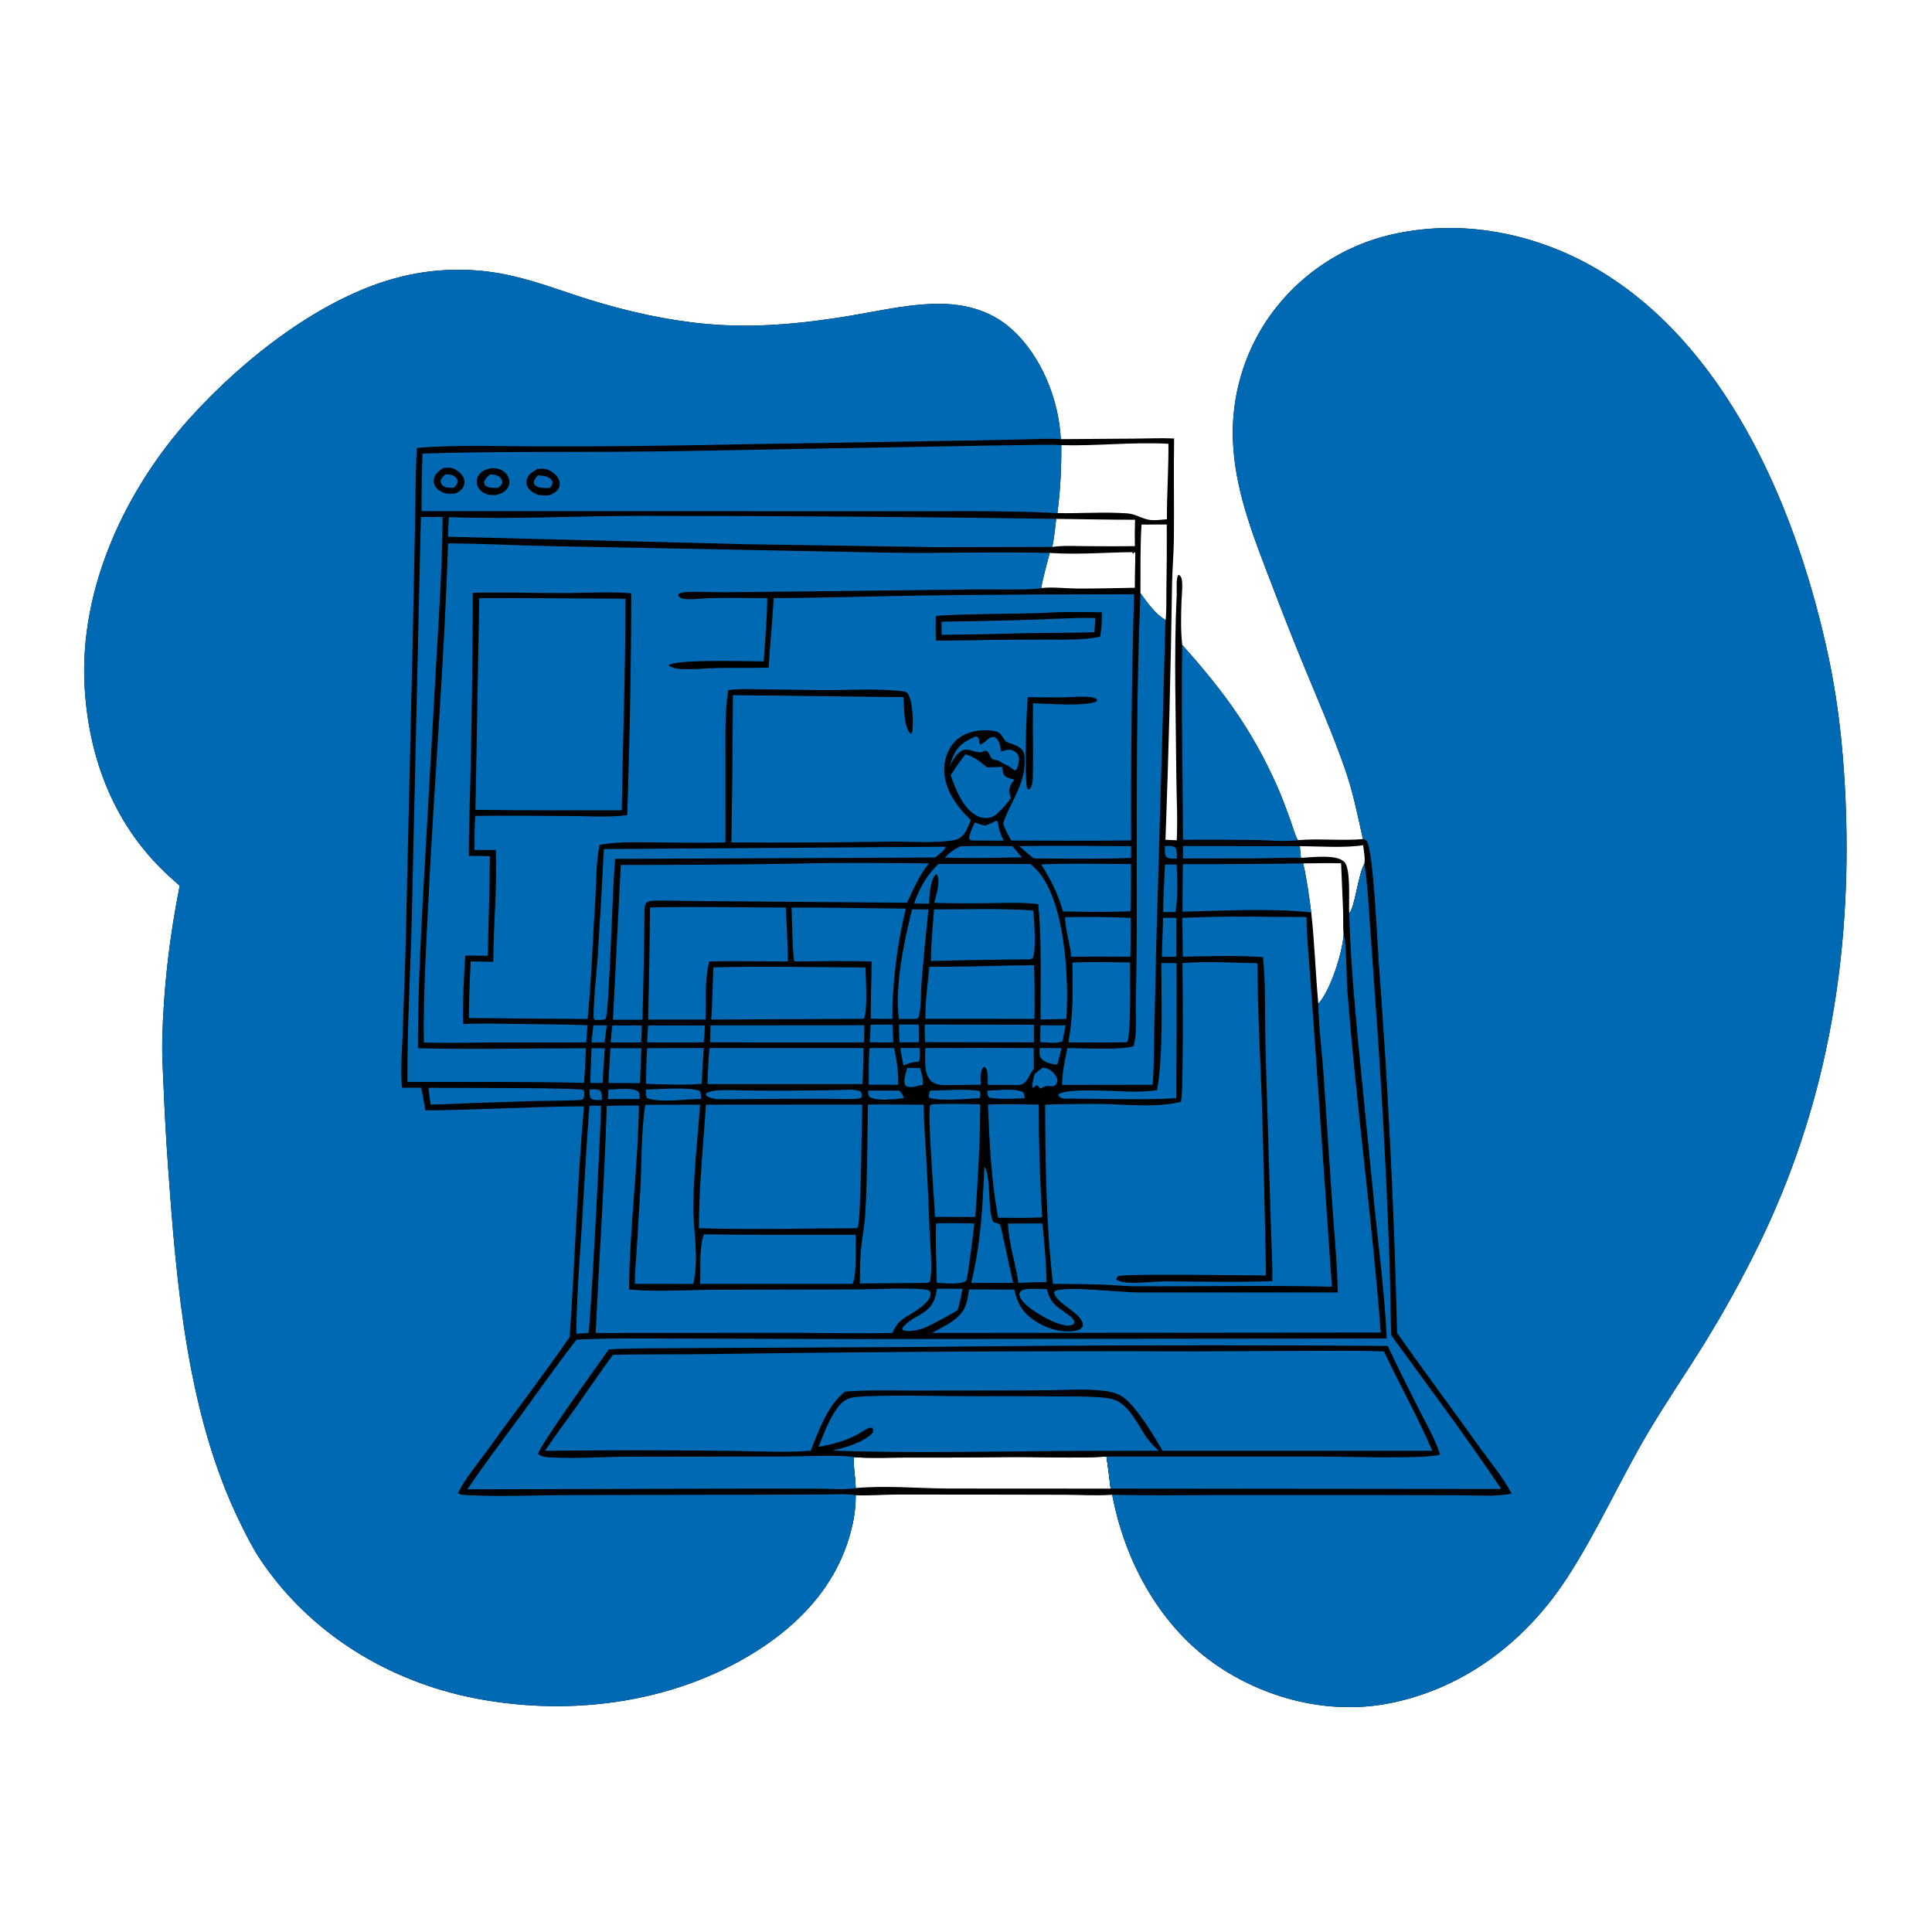
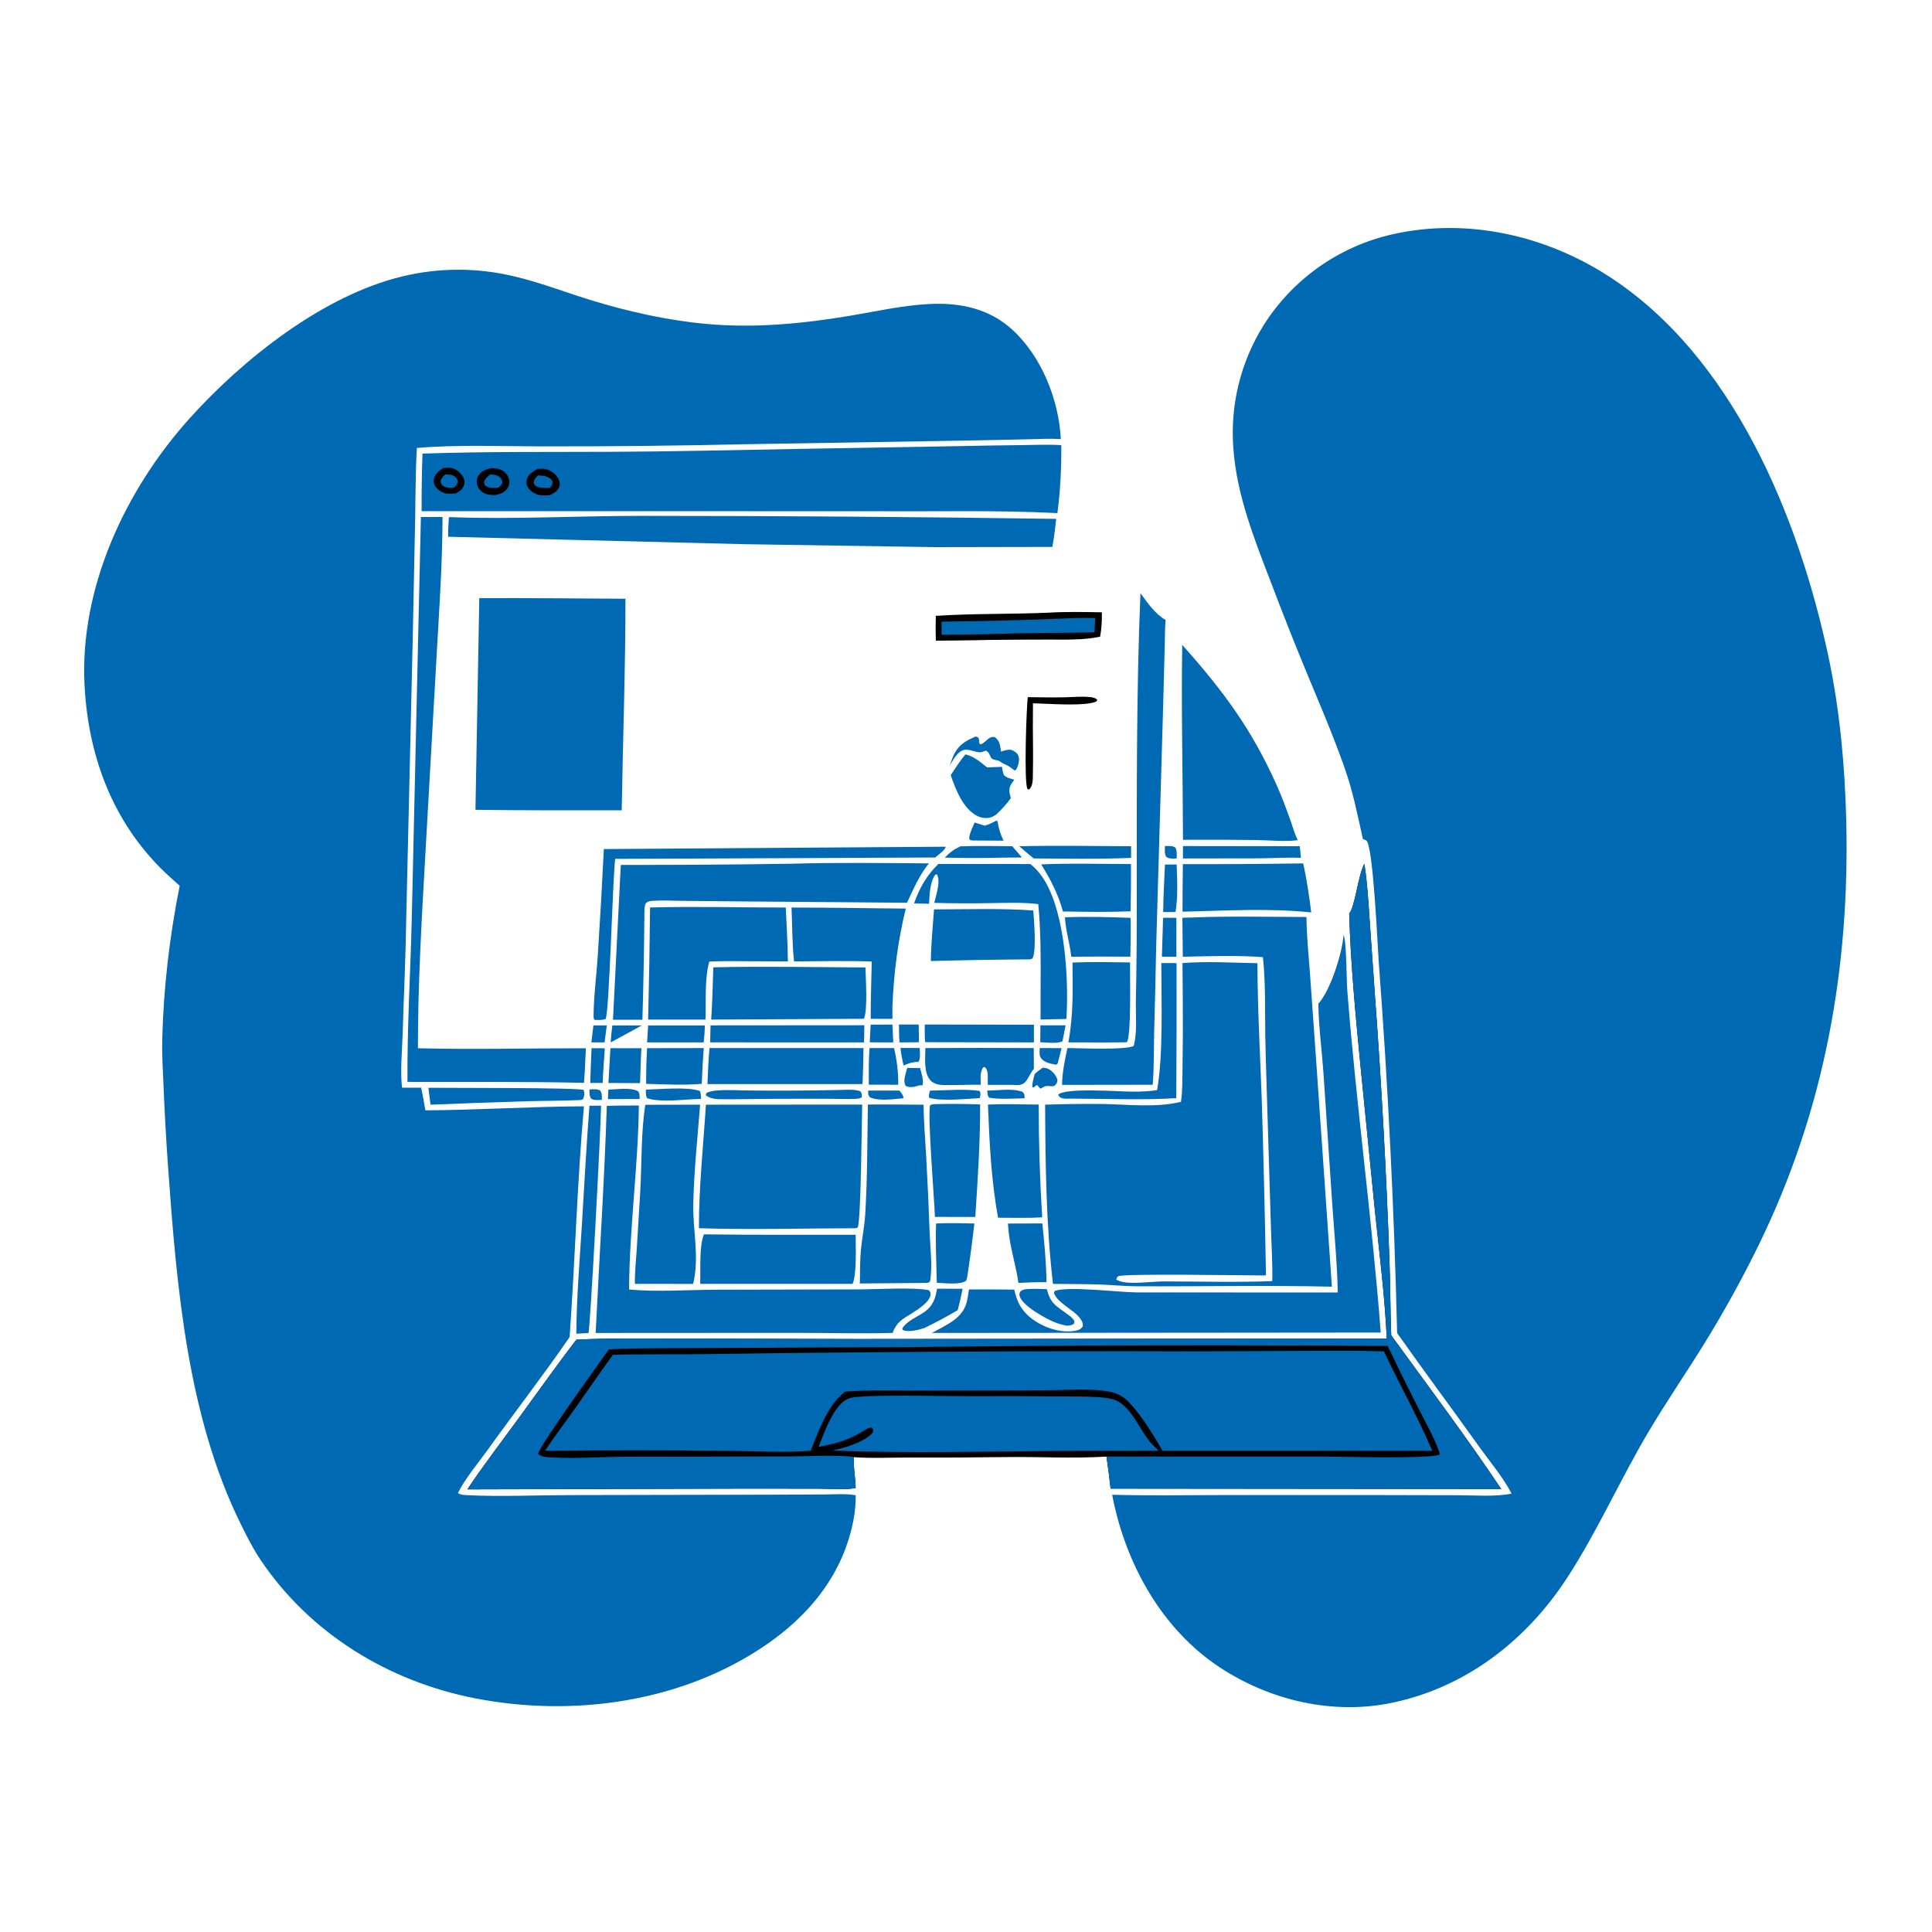
<svg xmlns="http://www.w3.org/2000/svg" width="1024" height="1024">
-   <path d="M722.381 444.746C719.308 431.09 717.278 420.129 712.604 406.817C706.423 389.213 699.011 372.127 691.888 354.895Q682.631 332.442 674.037 309.727C665.175 286.662 655.515 262.734 653.725 237.836Q653.555 235.696 653.471 233.551Q653.387 231.406 653.389 229.26Q653.391 227.113 653.478 224.968Q653.566 222.824 653.739 220.684Q653.912 218.544 654.17 216.413Q654.428 214.283 654.771 212.164Q655.115 210.045 655.542 207.941Q655.97 205.837 656.481 203.753Q656.992 201.668 657.586 199.605Q658.18 197.542 658.856 195.505Q659.532 193.468 660.288 191.459Q661.045 189.45 661.881 187.473Q662.718 185.496 663.632 183.554Q664.547 181.612 665.538 179.708Q666.53 177.804 667.596 175.942Q668.663 174.079 669.803 172.26Q670.52 171.129 671.264 170.016Q672.008 168.903 672.779 167.808Q673.55 166.713 674.348 165.638Q675.146 164.563 675.97 163.507Q676.794 162.452 677.644 161.417Q678.493 160.382 679.368 159.368Q680.243 158.355 681.142 157.363Q682.042 156.371 682.965 155.401Q683.888 154.431 684.835 153.485Q685.782 152.538 686.752 151.615Q687.722 150.692 688.714 149.793Q689.706 148.893 690.72 148.019Q691.734 147.145 692.77 146.295Q693.805 145.446 694.86 144.622Q695.916 143.798 696.992 143.001Q698.067 142.203 699.162 141.432Q700.257 140.661 701.37 139.917Q702.483 139.174 703.615 138.457Q704.746 137.741 705.894 137.053Q707.043 136.364 708.208 135.704Q709.373 135.044 710.554 134.413Q711.735 133.782 712.931 133.18Q714.127 132.578 715.337 132.005Q716.548 131.433 717.772 130.89Q718.996 130.347 720.233 129.835Q721.47 129.322 722.719 128.84Q723.968 128.358 725.229 127.907Q726.49 127.456 727.761 127.036Q729.032 126.616 730.314 126.227Q731.595 125.838 732.885 125.481Q734.176 125.124 735.475 124.798Q736.774 124.473 738.08 124.179C777.344 115.337 818.523 124.573 852.102 146.08C918.457 188.58 953.297 273.928 969.066 347.794C975.117 376.136 977.813 405.594 978.54 434.538C980.513 513.164 967.032 588.359 932.36 659.448Q919.223 686.344 903.511 711.821C893.792 727.54 883.313 742.799 873.87 758.688C858.792 784.061 846.813 811.321 830.754 836.066C809.133 869.382 777.075 894.346 737.701 902.535C706.288 909.068 673.125 901.251 646.538 883.761C615.908 863.611 596.815 829.179 589.76 793.705Q589.615 792.983 589.48 792.259C581.219 792.852 572.773 792.313 564.496 792.25L523.517 792.169L475.337 792.136C468.09 792.173 460.791 792.824 453.561 792.511C453.539 796.844 453.236 800.965 452.437 805.23C447.036 834.078 429.176 856.105 405.291 872.294C361.02 902.299 303.789 910.252 251.895 900.156C205.895 891.206 164.206 865.781 137.922 826.502C133.928 820.534 130.709 814.059 127.535 807.628C99.255 750.318 93.579 681.356 89.067 618.387C88.017 603.748 87.234 589.164 86.629 574.501C86.305 566.639 85.805 558.877 86 550.995C86.683 523.348 89.83 496.595 95.241 469.462L90.459 465.193C60.78 438.513 46.785 402.193 44.799 362.999C42.185 311.41 66.594 259.414 100.534 221.708C128.86 190.239 171.238 156.637 213.13 146.523Q216.759 145.642 220.433 144.977Q224.107 144.311 227.815 143.865Q231.522 143.418 235.249 143.192Q238.976 142.965 242.71 142.96Q246.444 142.954 250.172 143.17Q253.9 143.385 257.609 143.821Q261.317 144.256 264.993 144.91Q268.67 145.564 272.301 146.435C285.916 149.592 298.964 154.672 312.292 158.806C332.375 165.035 353.535 169.795 374.495 171.7C400.078 174.024 425.375 171.566 450.616 167.346C464.503 165.024 478.558 161.812 492.641 161.123C508.878 160.328 524.288 163.537 536.552 174.748C552.076 188.942 561.23 211.95 562.26 232.761L602.135 232.469C608.808 232.437 615.654 232.07 622.311 232.412C621.991 250.212 622.39 268.019 622.179 285.81C622.086 293.622 621.36 301.438 621.219 309.264Q620.226 377.206 617.729 445.11L623.683 445.364C624.274 434.134 623.57 422.644 623.487 411.39C623.251 379.318 622.133 347.017 623.685 315.002C623.814 312.344 623.242 307.061 624.422 304.811L625.255 304.9C625.891 305.709 626.226 306.198 626.395 307.24C626.958 310.731 626.33 315.146 626.215 318.747C625.975 326.335 625.758 334.241 626.599 341.796C648.274 366.065 663.462 386.515 676.792 416.424C679.586 422.694 681.9 429.087 684.219 435.541C685.347 438.679 686.296 442.402 687.873 445.304C699.303 444.33 710.923 445.725 722.381 444.746ZM453.522 788.699C469.482 787.279 485.848 788.807 501.848 788.949L588.645 788.998Q587.711 780.488 586.456 772.019C568.815 773.12 551.014 772.06 533.351 772.274Q506.827 772.638 480.301 772.53C471.178 772.528 461.701 773.014 452.61 772.326C452.222 777.957 453.444 783.149 453.522 788.699ZM560.443 271.96C572.703 272.195 585.128 271.229 597.362 272.094C601.81 272.409 604.579 274.593 608.633 275.422C611.64 276.037 615.419 275.461 618.475 275.206C618.438 261.878 619.417 248.562 619.285 235.213C600.292 234.176 581.432 236.46 562.508 235.946C562.593 248.161 562.028 259.843 560.443 271.96ZM698.744 531.997C705.198 524.884 711.43 505.259 712.119 495.5C711.781 491.453 712.015 487.234 711.881 483.162L710.809 457.567C704.134 457.355 697.399 457.576 690.718 457.625C692.648 466.185 693.867 474.91 694.978 483.608C696.757 499.657 697.257 515.896 698.744 531.997ZM551.864 311.669C557.978 311.033 564.529 311.87 570.702 311.924C580.958 312.013 591.247 311.692 601.502 311.53C601.43 305.402 601.718 299.256 601.736 293.124L601.162 292.656L600.618 293.561L600.021 292.647C585.871 292.815 571.12 294.05 557.033 293.094L556.384 293.044C554.863 299.172 552.946 305.461 551.864 311.669ZM688.945 448.511L689.507 454.665C695.134 454.477 708.348 452.568 712.532 456.85C716.173 460.576 714.713 478.209 715.11 484.154C718.269 480.63 719.683 464.209 723.138 457.797C723.674 454.807 722.827 451.011 722.48 447.979C712.462 449.542 699.267 448.521 688.945 448.511ZM559.809 275.013C559.234 279.984 558.737 284.971 557.748 289.88C563.57 289.046 569.901 289.442 575.787 289.476Q588.65 289.597 601.514 289.473Q601.34 282.467 601.607 275.465C587.685 275.514 573.733 275.139 559.809 275.013ZM617.807 328.621C618.366 323.247 618.124 317.534 618.213 312.124Q618.53 295.058 618.416 277.989L605.018 278.039C604.307 290.127 604.498 302.287 604.46 314.392C608.308 319.609 612.109 325.293 617.807 328.621Z" />
  <path fill="#0069B4" d="M722.381 444.746C719.308 431.09 717.278 420.129 712.604 406.817C706.423 389.213 699.011 372.127 691.888 354.895Q682.631 332.442 674.037 309.727C665.175 286.662 655.515 262.734 653.725 237.836Q653.555 235.696 653.471 233.551Q653.387 231.406 653.389 229.26Q653.391 227.113 653.478 224.968Q653.566 222.824 653.739 220.684Q653.912 218.544 654.17 216.413Q654.428 214.283 654.771 212.164Q655.115 210.045 655.542 207.941Q655.97 205.837 656.481 203.753Q656.992 201.668 657.586 199.605Q658.18 197.542 658.856 195.505Q659.532 193.468 660.288 191.459Q661.045 189.45 661.881 187.473Q662.718 185.496 663.632 183.554Q664.547 181.612 665.538 179.708Q666.53 177.804 667.596 175.942Q668.663 174.079 669.803 172.26Q670.52 171.129 671.264 170.016Q672.008 168.903 672.779 167.808Q673.55 166.713 674.348 165.638Q675.146 164.563 675.97 163.507Q676.794 162.452 677.644 161.417Q678.493 160.382 679.368 159.368Q680.243 158.355 681.142 157.363Q682.042 156.371 682.965 155.401Q683.888 154.431 684.835 153.485Q685.782 152.538 686.752 151.615Q687.722 150.692 688.714 149.793Q689.706 148.893 690.72 148.019Q691.734 147.145 692.77 146.295Q693.805 145.446 694.86 144.622Q695.916 143.798 696.992 143.001Q698.067 142.203 699.162 141.432Q700.257 140.661 701.37 139.917Q702.483 139.174 703.615 138.457Q704.746 137.741 705.894 137.053Q707.043 136.364 708.208 135.704Q709.373 135.044 710.554 134.413Q711.735 133.782 712.931 133.18Q714.127 132.578 715.337 132.005Q716.548 131.433 717.772 130.89Q718.996 130.347 720.233 129.835Q721.47 129.322 722.719 128.84Q723.968 128.358 725.229 127.907Q726.49 127.456 727.761 127.036Q729.032 126.616 730.314 126.227Q731.595 125.838 732.885 125.481Q734.176 125.124 735.475 124.798Q736.774 124.473 738.08 124.179C777.344 115.337 818.523 124.573 852.102 146.08C918.457 188.58 953.297 273.928 969.066 347.794C975.117 376.136 977.813 405.594 978.54 434.538C980.513 513.164 967.032 588.359 932.36 659.448Q919.223 686.344 903.511 711.821C893.792 727.54 883.313 742.799 873.87 758.688C858.792 784.061 846.813 811.321 830.754 836.066C809.133 869.382 777.075 894.346 737.701 902.535C706.288 909.068 673.125 901.251 646.538 883.761C615.908 863.611 596.815 829.179 589.76 793.705Q589.615 792.983 589.48 792.259C608.81 792.768 628.183 792.481 647.518 792.412L725.226 792.408L773.04 792.514C782.07 792.517 792.328 793.408 801.192 791.66C796.472 782.682 789.604 774.663 783.719 766.412C769.432 746.382 754.666 726.657 740.508 706.548Q738.165 608.114 730.764 509.93C730.055 499.144 727.979 453.598 724.771 446.384C724.214 445.131 723.608 445.194 722.381 444.746Z" />
  <path fill="#0069B4" d="M95.241 469.462L90.459 465.193C60.78 438.513 46.785 402.193 44.799 362.999C42.185 311.41 66.594 259.414 100.534 221.708C128.86 190.239 171.238 156.637 213.13 146.523Q216.759 145.642 220.433 144.977Q224.107 144.311 227.815 143.865Q231.522 143.418 235.249 143.192Q238.976 142.965 242.71 142.96Q246.444 142.954 250.172 143.17Q253.9 143.385 257.609 143.821Q261.317 144.256 264.993 144.91Q268.67 145.564 272.301 146.435C285.916 149.592 298.964 154.672 312.292 158.806C332.375 165.035 353.535 169.795 374.495 171.7C400.078 174.024 425.375 171.566 450.616 167.346C464.503 165.024 478.558 161.812 492.641 161.123C508.878 160.328 524.288 163.537 536.552 174.748C552.076 188.942 561.23 211.95 562.26 232.761C556.563 232.339 550.702 232.726 544.991 232.839L512.996 233.486L393.25 235.48Q341.327 236.648 289.391 236.593C266.728 236.634 243.53 235.518 220.965 237.422C220.184 250.027 220.274 262.727 220.032 275.353L218.75 338.625L215.342 485.656C215.059 506.401 214.032 527.219 213.415 547.965C213.134 557.394 212.078 567.123 213.074 576.511L223.223 576.5Q224.473 582.482 225.454 588.513C253.461 588.327 281.473 586.511 309.491 586.368C305.917 627.009 304.803 667.954 301.912 708.661C288.092 728.783 273.054 748.15 258.816 767.991C253.78 775.008 246.406 783.782 242.723 791.321C244.161 792.456 246.351 792.414 248.14 792.498C265.943 793.334 284.188 792.463 302.037 792.434L409.322 792.214L437.181 792.097C442.425 792.08 448.404 791.563 453.561 792.511C453.539 796.844 453.236 800.965 452.437 805.23C447.036 834.078 429.176 856.105 405.291 872.294C361.02 902.299 303.789 910.252 251.895 900.156C205.895 891.206 164.206 865.781 137.922 826.502C133.928 820.534 130.709 814.059 127.535 807.628C99.255 750.318 93.579 681.356 89.067 618.387C88.017 603.748 87.234 589.164 86.629 574.501C86.305 566.639 85.805 558.877 86 550.995C86.683 523.348 89.83 496.595 95.241 469.462Z" />
  <path fill="#0069B4" d="M626.599 341.796C648.274 366.065 663.462 386.515 676.792 416.424C679.586 422.694 681.9 429.087 684.219 435.541C685.347 438.679 686.296 442.402 687.873 445.304C681.026 446.243 672.982 445.33 666.02 445.229Q646.516 444.971 627.01 445.09C626.936 410.673 626.042 376.207 626.599 341.796Z" />
-   <path fill="#0069B4" d="M237.468 288.018C256.365 288.085 275.286 289.173 294.186 289.512L467.282 292.861C496.977 293.475 526.704 292.321 556.384 293.044C554.863 299.172 552.946 305.461 551.864 311.669C548.849 312.872 523.332 312.345 517.832 312.39L424.217 313.497L383.06 313.891C377.304 313.927 371.546 313.492 365.792 313.696C363.685 313.77 361.605 313.857 359.684 314.797L359.458 315.66C359.598 315.827 359.726 316.004 359.876 316.16C360.895 317.22 362 317.406 363.408 317.512C367.948 317.852 372.777 317.07 377.347 316.983C387.095 316.796 396.88 316.991 406.632 317.022C406.523 328.191 405.555 339.419 404.776 350.56C394.983 350.559 361.548 349.343 354.615 352.308L354.553 352.888C356.257 353.92 358.715 354.48 360.694 354.615C366.834 355.031 373.435 354.22 379.614 354.075C388.878 353.858 398.137 354.147 407.406 353.852C408.095 341.562 409.437 329.316 410.062 317.001C435.841 316.927 461.635 316.028 487.412 315.65Q544.237 314.896 601.066 315.012Q599.255 380.197 599.51 445.406C578.348 445.796 557.117 445.489 535.949 445.49C534.264 442.589 532.862 439.782 531.65 436.653C534.938 426.066 542.324 417.27 543.035 405.8C543.462 398.904 542.955 396.591 536.372 394.281C535.547 393.991 534.18 393.689 533.483 393.169C531.94 392.018 531.303 390.096 529.974 388.756C528.436 387.205 524.902 387.125 522.844 387.062C516.822 386.878 510.593 388.555 506.258 392.914C502.173 397.022 500.278 402.9 500.462 408.624C500.795 418.92 507.37 427.84 514.536 434.659C513.4 437.348 512.272 440.757 510.21 442.872C508.898 444.218 507.38 445.013 505.523 445.313C494.517 447.09 482.766 445.91 471.617 446.07Q429.644 446.758 387.667 446.497Q388.306 407.467 388.496 368.432L478.85 369.51C479.071 373.301 479.161 377.18 479.618 380.946C479.903 383.301 480.852 387.57 482.789 389.099C483.435 388.409 483.507 387.845 483.61 386.93C484.134 382.26 483.792 371.093 480.956 367.365C480.249 366.851 479.748 366.572 478.861 366.463C464.427 364.688 449.193 365.917 434.667 365.769L405.835 365.387C399.19 365.308 392.567 364.934 385.955 365.764C384.176 377.497 384.495 389.904 384.5 401.742L384.507 446.497C372.308 446.844 360.208 446.595 348.011 446.486C337.906 446.395 327.812 446.084 317.809 447.742C315.913 456.421 316.189 465.887 315.622 474.75C314.232 496.487 313.524 518.439 311.448 540.105L248.513 539.574C248.541 529.546 248.993 519.577 249.488 509.564C253.481 509.603 257.475 509.725 261.467 509.809C261.475 490.018 263.624 470.273 262.793 450.469L251.489 450.492C251.498 444.464 251.498 438.46 251.88 432.44C269.235 432.198 286.647 432.433 304.005 432.53C313.528 432.583 322.956 433.306 332.424 432.024Q334.486 373.246 334.56 314.431C322.225 313.48 309.846 314.36 297.501 314.349C281.845 314.335 266.27 313.794 250.6 314.192Q250.438 359.976 249.482 405.75C249.173 421.721 248.478 437.623 248.462 453.606L259.635 453.774C259.591 471.386 258.866 488.959 258.526 506.565L246.588 506.487C245.847 518.645 245.145 530.59 245.464 542.785C255.724 542.261 266.089 542.628 276.358 542.76C288.035 542.909 299.744 542.904 311.413 543.382C311.125 546.411 310.956 549.461 310.735 552.496L259.375 552.564C247.793 552.626 236.244 552.92 224.662 552.571C224.28 527.281 225.867 502.038 227.092 476.788C230.146 413.827 235.55 351.045 237.468 288.018Z" />
  <path d="M555.812 324.721C565.173 324.159 574.644 324.376 584.015 324.533C584.073 328.946 583.881 333.121 583.081 337.466C574.011 339.41 563.772 338.948 554.496 338.989Q539.185 339.001 523.875 339.178C514.605 339.438 505.319 339.46 496.045 339.578C495.854 335.175 495.876 330.824 496.006 326.42C515.892 325.091 535.896 325.611 555.812 324.721Z" />
  <path fill="#0069B4" d="M566.251 327.72C570.974 327.444 575.751 327.543 580.483 327.506C580.404 330.026 580.216 332.546 580.066 335.063C568.707 335.504 557.362 335.366 546.001 335.554C535.395 335.73 524.809 336.199 514.199 336.255L499.066 336.493L499.025 329.493Q532.652 329.14 566.251 327.72Z" />
  <path d="M544.737 369.508C551.052 369.581 557.386 369.719 563.7 369.597C568.165 369.51 572.814 369.032 577.263 369.428C578.793 369.563 580.519 369.743 581.579 370.959L581.113 371.782C575.511 374.537 554.967 372.933 547.495 372.744L547.433 385.569C547.493 393.537 547.645 401.534 547.448 409.499C547.377 412.369 547.715 416.321 545.513 418.405L544.622 418.247C542.63 415.408 544.035 375.106 544.737 369.508Z" />
  <path d="M723.138 457.797C724.729 467.704 725.233 477.838 725.945 487.84L728.791 528.275Q733.916 597.729 736.412 667.327C736.924 680.789 736.879 694.263 737.365 707.715C756.946 734.708 777.111 761.492 795.676 789.198L588.645 788.998Q587.711 780.488 586.456 772.019C568.815 773.12 551.014 772.06 533.351 772.274Q506.827 772.638 480.301 772.53C471.178 772.528 461.701 773.014 452.61 772.326C452.222 777.957 453.444 783.149 453.522 788.699C447.404 789.789 440.095 789.034 433.817 789.024L394.237 788.995L247.707 789.385C256.341 776.501 265.801 764.154 274.951 751.638C285.118 737.732 294.987 723.67 305.532 710.039C324.082 709.124 342.734 709.479 361.303 709.475L455.052 709.72L735.02 709.451C733.953 686.871 731.133 664.571 728.77 642.109L721.136 565.458C718.511 538.395 715.889 511.348 715.11 484.154C718.269 480.63 719.683 464.209 723.138 457.797Z" />
  <path fill="#0069B4" d="M723.138 457.797C724.729 467.704 725.233 477.838 725.945 487.84L728.791 528.275Q733.916 597.729 736.412 667.327C736.924 680.789 736.879 694.263 737.365 707.715C756.946 734.708 777.111 761.492 795.676 789.198L588.645 788.998Q587.711 780.488 586.456 772.019L701.683 772.016C711.603 772.019 756.231 773.347 762.89 771.058L763.171 770.544C760.253 761.87 755.363 753.494 751.233 745.343Q743.161 729.461 735.494 713.38Q612.998 712.494 490.507 713.897L371.017 714.482C354.965 714.689 338.695 714.338 322.675 715.186C317.559 722.551 285.525 766.71 285.224 770.598C286.763 772.316 290.24 772.352 292.44 772.472C305.582 773.188 319.07 772.137 332.247 772.091L417.643 771.973C424.857 771.959 446.938 770.908 452.61 772.326C452.222 777.957 453.444 783.149 453.522 788.699C447.404 789.789 440.095 789.034 433.817 789.024L394.237 788.995L247.707 789.385C256.341 776.501 265.801 764.154 274.951 751.638C285.118 737.732 294.987 723.67 305.532 710.039C324.082 709.124 342.734 709.479 361.303 709.475L455.052 709.72L735.02 709.451C733.953 686.871 731.133 664.571 728.77 642.109L721.136 565.458C718.511 538.395 715.889 511.348 715.11 484.154C718.269 480.63 719.683 464.209 723.138 457.797Z" />
  <path fill="#0069B4" d="M632.983 716.25L693.286 716.002C706.68 715.987 720.122 715.77 733.506 716.265C741.804 733.846 751.5 751.102 759.121 768.935L616.126 768.937C611.915 761.309 603.056 747.019 596.497 741.473C592.605 738.182 588.437 737.517 583.532 736.989C575.338 736.108 566.887 736.685 558.66 736.821Q543.958 736.987 529.254 736.98L484.246 737.035C472.105 736.987 460.012 736.659 447.893 737.586C441.338 742.786 437.838 749.728 434.422 757.181C432.732 761.038 431.241 765.003 429.672 768.912C415.392 770.083 399.913 769.018 385.474 768.979Q337.174 768.373 288.873 768.971C293.957 761.196 299.627 753.827 304.997 746.25C311.643 736.874 318.054 727.354 324.858 718.088C341.794 717.626 358.739 717.971 375.674 717.697Q504.322 715.85 632.983 716.25Z" />
  <path fill="#0069B4" d="M457.072 740.212C457.629 740.159 458.179 740.109 458.739 740.087C478.1 739.314 497.759 740.083 517.148 740.029Q539.008 739.954 560.868 740.142C568.073 740.216 575.422 740.049 582.608 740.548C585.725 740.764 589.745 741.214 592.482 742.737C599.874 746.852 603.612 756.454 608.507 762.992C610.151 765.188 612.15 767.047 614.148 768.915L561.09 769.043C521.162 769.348 481.011 770.328 441.105 768.836C447.397 767.556 458.44 764.341 462.631 759.22C462.896 757.891 462.947 757.96 462.232 756.818L461.674 756.69C460.464 756.411 456.138 759.347 454.86 760.053C447.97 763.86 441.516 765.434 433.859 766.872C436.666 759.878 439.977 750.488 444.984 744.789C448.603 740.669 451.964 740.461 457.072 740.212Z" />
  <path fill="#0069B4" d="M632.478 486.269C652.406 485.477 672.504 486.009 692.452 486.028C692.572 496.337 693.61 506.728 694.386 517.008L697.26 557.39L705.932 681.967C671.35 681.166 636.769 681.915 602.193 681.761C596.222 681.734 590.263 681.106 584.298 680.873C575.581 680.534 566.819 680.589 558.094 680.489C554.46 649.223 554.083 616.952 553.936 585.5Q569.308 584.978 584.688 585.143C598.043 585.377 612.894 587.211 625.939 583.985C626.804 578.213 626.641 572.056 626.759 566.222Q627.055 548.15 626.896 530.077L626.74 510.456C639.841 509.423 653.329 510.278 666.46 510.519C666.543 534.733 667.897 558.971 668.768 583.164Q670.177 629.582 671.005 676.014C660.876 675.998 596.515 674.975 592.939 676.357C591.946 676.741 592.013 677.256 591.603 678.177C593.65 679.46 596.599 679.806 598.991 679.889C605.16 680.103 611.554 679.162 617.783 679.174C636.643 679.211 655.481 679.736 674.337 679.016C674.534 669.605 673.898 660.212 673.626 650.807L671.77 589.958C671.414 576.003 670.817 562.014 670.618 548.063C670.422 534.403 670.807 520.921 669.387 507.306C655.243 506.238 641.08 506.844 626.914 507.077L626.688 486.432L632.478 486.269Z" />
  <path fill="#0069B4" d="M223.931 240.419C257.972 239.255 292.062 239.642 326.117 239.461C357.882 239.292 389.67 238.54 421.43 237.961L508.698 236.444Q525.487 236.077 542.279 235.906C549.001 235.826 555.802 235.505 562.508 235.946C562.593 248.161 562.028 259.843 560.443 271.96C528.604 270.326 496.48 271.196 464.599 270.958L223.459 270.929Q223.395 255.669 223.931 240.419Z" />
  <path d="M260.337 248.11C262.169 248.218 264.065 248.254 265.738 249.094C267.617 250.038 269.277 251.892 269.796 253.954Q269.871 254.253 269.916 254.558Q269.96 254.863 269.973 255.171Q269.986 255.479 269.968 255.787Q269.95 256.095 269.901 256.399Q269.851 256.704 269.771 257.001Q269.691 257.299 269.581 257.587Q269.471 257.875 269.333 258.151Q269.194 258.426 269.028 258.686C267.51 261.096 265.069 261.845 262.437 262.424C260.205 262.354 258.155 262.368 256.207 261.153C254.558 260.125 253.198 258.492 252.787 256.56Q252.725 256.258 252.693 255.951Q252.661 255.645 252.66 255.336Q252.66 255.028 252.69 254.721Q252.72 254.414 252.781 254.112Q252.842 253.809 252.932 253.515Q253.023 253.22 253.143 252.936Q253.263 252.652 253.411 252.381Q253.559 252.11 253.733 251.856C255.332 249.497 257.683 248.714 260.337 248.11Z" />
  <path fill="#0069B4" d="M259.823 251.444C261.651 251.486 263.357 251.69 264.837 252.873C265.903 253.727 266.063 254.41 266.281 255.702C265.887 257.165 265.053 257.689 263.917 258.57C262.022 258.566 259.591 258.79 257.914 257.811C256.721 257.114 256.743 256.702 256.544 255.46C257.152 253.621 258.406 252.698 259.823 251.444Z" />
  <path d="M284.881 248.529C286.376 248.451 287.968 248.311 289.435 248.68C291.955 249.315 294.462 251.183 295.798 253.408C296.579 254.711 296.995 256.445 296.453 257.921C295.524 260.457 293.536 261.471 291.201 262.518C289.575 262.561 287.836 262.653 286.228 262.429C284.013 262.12 281.438 260.572 280.098 258.787C279.112 257.474 278.797 256.047 279.119 254.426C279.71 251.448 282.488 249.909 284.881 248.529Z" />
  <path fill="#0069B4" d="M285.128 251.97C286.779 252.03 288.36 252.12 289.926 252.698C291.505 253.28 292.175 253.969 292.905 255.452C292.76 257.008 292.374 257.467 291.416 258.619C289.438 258.637 287.114 258.806 285.217 258.132C283.844 257.644 283.477 257.245 282.847 255.967C283.027 254.137 283.965 253.277 285.128 251.97Z" />
  <path d="M234.946 248.036C236.422 247.928 238.187 247.782 239.627 248.131C241.925 248.689 244.397 250.789 245.508 252.846C246.304 254.317 246.372 255.841 245.837 257.412C245.16 259.401 243.3 260.614 241.542 261.528C240.066 261.666 238.442 261.801 236.966 261.64C234.776 261.403 232.407 259.993 231.054 258.274C230.055 257.005 229.676 255.466 229.988 253.866C230.526 251.103 232.745 249.489 234.946 248.036Z" />
  <path fill="#0069B4" d="M236.076 251.435C237.787 251.495 239.793 251.487 241.169 252.69C242.299 253.678 242.379 254.031 242.616 255.432C242.126 256.973 241.604 257.481 240.455 258.54C240.362 258.537 240.269 258.534 240.176 258.533C238.498 258.516 236.311 258.645 234.9 257.541C233.689 256.594 233.701 256.299 233.507 254.862C234.022 253.249 234.869 252.531 236.076 251.435Z" />
  <path fill="#0069B4" d="M254.036 317.048C279.85 316.876 305.692 317.253 331.509 317.345C331.516 354.708 330.13 392.131 329.521 429.489C303.686 429.471 277.834 429.579 252.002 429.214L254.036 317.048Z" />
  <path fill="#0069B4" d="M712.119 495.5C713.759 499.306 713.638 519.049 714.071 524.635C718.773 585.287 727.19 645.641 731.814 706.28L493.936 706.493C501.042 702.475 510.134 699 512.336 690.295C512.904 688.051 513.226 685.708 513.599 683.424C521.597 683.449 529.602 683.403 537.599 683.515C539.09 690.846 542.232 695.918 548.556 700.123C554.639 704.168 563.286 706.826 570.556 705.206C572.187 704.843 572.937 704.333 573.915 702.999C574.136 701.031 573.214 699.648 572.001 698.176C568.49 693.915 560.154 690.271 558.623 685.228L559.092 684.198C566.416 681.588 592.709 684.937 602.528 685.009L709.047 685.049C708.737 669.39 707.191 653.665 706.116 638.036L701.441 568.435C700.582 556.425 698.922 544.013 698.744 531.997C705.198 524.884 711.43 505.259 712.119 495.5Z" />
  <path fill="#0069B4" d="M374.159 585.5L456.981 585.441C456.737 594.043 456.367 646.278 454.621 650.595L453.561 650.987C425.866 651.037 398.122 651.857 370.439 650.976C370.412 629.238 372.763 607.21 374.159 585.5Z" />
  <path fill="#0069B4" d="M321.617 586.145C327.267 585.924 332.963 585.996 338.619 585.935C338.209 618.455 333.616 650.947 333.41 683.473C348.432 684.811 363.69 683.683 378.75 683.581L455.512 683.41C464.898 683.372 484.107 682.189 492.259 683.815C492.997 684.684 493.373 685.003 493.217 686.243C492.719 690.203 486.361 694.104 483.267 696.121C478.433 698.994 475.057 700.91 473.131 706.474C455.971 706.928 438.744 706.439 421.574 706.44L315.715 706.499C317.636 666.406 320.338 626.257 321.617 586.145Z" />
  <path fill="#0069B4" d="M237.93 274.069C271.914 275.394 306.048 273.386 340.061 273.426Q449.94 273.432 559.809 275.013C559.234 279.984 558.737 284.971 557.748 289.88L495.882 289.996L394.75 288.44L237.504 284.488C237.501 280.998 237.687 277.551 237.93 274.069Z" />
  <path fill="#0069B4" d="M420.404 457.773C444.351 457.111 468.402 457.446 492.356 457.607C487.275 463.774 484.083 471.309 480.734 478.491L391.605 477.754L361.922 477.473C356.725 477.429 351.364 477.115 346.185 477.443C344.441 477.553 343.726 477.578 342.358 478.635C341.481 480.327 341.594 482.004 341.555 483.875Q341.325 512.188 340.491 540.489L324.898 540.483L329.038 458.415Q374.724 458.511 420.404 457.773Z" />
  <path fill="#0069B4" d="M223.08 274.009L234.562 274.025C234.468 299.811 232.638 325.667 231.189 351.407L225.332 454.838C223.43 488.425 221.489 521.94 221.503 555.596C251.101 556.347 280.906 555.568 310.524 555.597L309.92 568.318L309.535 573.923C278.368 573.23 247.139 573.5 215.963 573.426C215.745 544.204 217.607 514.821 218.278 485.594L223.08 274.009Z" />
  <path fill="#0069B4" d="M604.46 314.392C608.308 319.609 612.109 325.293 617.807 328.621C617.358 333.334 617.467 338.221 617.318 342.961L616.373 378.43L612.787 502Q612.375 524.504 611.726 547.002C611.529 556.306 611.689 565.653 610.97 574.934L562.918 575.009C563.001 568.279 564.358 562.035 565.774 555.492C572.47 555.505 596.092 556.682 600.89 554.394C602.831 547.112 601.906 538.103 602.039 530.587Q602.601 503.034 602.499 475.476C602.548 421.8 602.223 368.033 604.46 314.392Z" />
  <path fill="#0069B4" d="M459.993 585.426C469.832 585.34 479.679 585.472 489.518 585.514C489.591 594.716 490.414 603.995 490.913 613.187Q492.046 633.408 492.733 653.649C493.053 661.74 494.357 671.224 492.934 679.164C491.88 680.228 491.064 679.926 489.625 679.989L455.738 680.268C455.85 674.309 455.759 668.221 456.322 662.288C456.913 656.072 458.206 649.952 458.586 643.707C459.765 624.311 459.683 604.85 459.993 585.426Z" />
  <path fill="#0069B4" d="M344.544 480.978C368.463 480.386 392.551 480.996 416.487 481.024C416.931 490.56 417.489 500.027 417.6 509.58L385.402 509.421C382.254 509.448 379.101 509.561 375.953 509.637C373.387 518.271 374.261 531.245 373.934 540.411L343.529 540.402Q344.264 510.694 344.544 480.978Z" />
  <path fill="#0069B4" d="M342.028 585.559L371.073 585.508C369.727 602.81 367.849 620.359 367.454 637.701C367.126 652.095 370.814 666.134 367.397 680.5L336.503 680.488C336.408 674.425 337.097 668.239 337.489 662.181L339.37 631.068C340.214 616.077 339.698 600.378 342.028 585.559Z" />
  <path fill="#0069B4" d="M378.078 512.693C404.918 512.091 431.851 512.649 458.699 512.765C458.838 518.485 460.015 535.48 457.868 539.987L376.964 540.393C377.55 531.177 377.767 521.921 378.078 512.693Z" />
  <path fill="#0069B4" d="M373.092 654.232C399.886 654.614 426.717 654.403 453.516 654.458C453.526 660.313 454.153 675.667 451.873 680.492L371.101 680.488C371.428 672.903 370.449 660.944 373.092 654.232Z" />
  <path fill="#0069B4" d="M497.326 457.928L546.099 457.948C547.579 459.125 548.887 460.39 550.133 461.813C564.587 478.323 566.599 518.955 565.201 540.068L551.508 540.357L551.543 523.548C551.646 508.705 551.716 493.985 550.305 479.196C541.942 478.163 533.436 478.58 525.025 478.674Q510.104 478.948 495.185 478.544C495.794 476.195 496.435 473.838 496.925 471.461C497.397 469.168 497.855 465.434 496.55 463.396L495.705 463.615C492.792 467.761 492.702 474.09 492.41 479.002L484.48 478.837C487.395 470.521 491.083 464.115 497.326 457.928Z" />
  <path fill="#0069B4" d="M419.528 481.016C439.707 480.993 459.909 481.431 480.091 481.568C475.869 498.808 473.734 515.652 472.994 533.375L473.007 540.013L461.503 539.999C461.438 529.879 461.875 519.748 462.032 509.627C448.334 509.15 434.574 509.484 420.868 509.583C419.86 500.195 419.932 490.463 419.528 481.016Z" />
  <path fill="#0069B4" d="M626.943 458.01Q658.832 458.094 690.718 457.625C692.648 466.185 693.867 474.91 694.978 483.608C672.51 481.236 649.336 482.712 626.767 483.214C626.715 474.817 626.879 466.407 626.943 458.01Z" />
-   <path fill="#0069B4" d="M534.411 511.734L548.088 511.591Q548.506 525.798 548.277 540.009L506.125 539.996L490.469 540C490.36 530.866 491.705 521.516 492.594 512.425Q513.508 512.418 534.411 511.734Z" />
  <path fill="#0069B4" d="M376.053 555.498L457.659 555.51Q457.554 565.053 457.172 574.588L374.954 574.577C375.237 568.212 375.46 561.843 376.053 555.498Z" />
  <path fill="#0069B4" d="M523.634 585.429C532.563 585.049 541.598 585.392 550.537 585.456Q550.516 615.369 552.387 645.223C544.63 645.662 536.766 645.425 528.995 645.425C525.384 625.57 524.41 605.542 523.634 585.429Z" />
  <path fill="#0069B4" d="M501.024 448.779L501.227 448.974C500.477 450.969 497.309 453.05 495.66 454.493L326.061 455.215C324.653 467.231 322.964 536.424 320.983 540.093C319.161 540.765 317.057 540.581 315.134 540.595C314.689 540.048 314.599 539.296 314.603 538.596C314.671 528.159 316.108 517.394 316.81 506.953Q318.655 478.499 320.055 450.02L501.024 448.779Z" />
  <path fill="#0069B4" d="M494.792 585.246Q507.148 584.887 519.499 585.373C519.527 605.286 518.24 625.152 516.919 645.01L495.533 644.99C495.315 636.784 491.334 588.82 493.079 585.649L494.792 585.246Z" />
  <path fill="#0069B4" d="M495.055 481.993C512.513 481.988 530.251 481.332 547.657 482.578C548.095 487.701 549.259 503.405 547.486 507.431C547.097 508.312 546.922 508.159 546.085 508.481Q519.728 508.639 493.38 509.374C493.461 500.267 494.419 491.08 495.055 481.993Z" />
  <path fill="#0069B4" d="M568.439 510.166C578.563 509.73 588.821 509.994 598.954 510.116C598.828 517.302 599.695 549.08 597.256 552.408C586.931 552.619 576.581 552.476 566.253 552.475C568.905 538.329 568.617 524.456 568.439 510.166Z" />
  <path fill="#0069B4" d="M490.468 555.501Q519.193 555.35 547.917 555.509L547.969 566.507C545.995 568.606 545.018 572.135 543.015 573.852C541.047 575.54 538.774 575.103 536.375 575L523.538 575Q523.582 572.765 523.557 570.53C523.525 568.628 523.382 566.929 521.954 565.536L521.042 565.74C519.317 568.681 519.731 571.649 519.845 574.933C513.429 574.867 507.007 575.192 500.591 575.115C497.953 575.084 494.986 574.647 493.119 572.594C489.476 568.59 490.428 560.597 490.468 555.501Z" />
  <path fill="#0069B4" d="M551.857 458.141C567.624 457.448 583.645 457.954 599.445 457.961Q599.522 470.484 599.217 483.004C587.253 483.499 575.341 483.295 563.375 483.094C560.865 473.839 556.855 466.232 551.857 458.141Z" />
  <path fill="#0069B4" d="M312.426 586.097L318.574 586.032C318.508 597.37 312.828 704.769 311.889 706.529L305.45 706.907C305.607 687.908 307.178 668.988 308.363 650.037C309.696 628.732 310.762 607.377 312.426 586.097Z" />
  <path fill="#0069B4" d="M615.53 510.442L623.593 510.461Q623.703 546.257 623.442 582.053C604.952 583.178 585.949 582.309 567.396 582.294C566.04 582.331 564.248 582.487 562.942 582.066C561.841 581.712 561.334 581.287 560.873 580.228C564.543 576.347 593.299 578.584 600 578.598C604.468 578.607 608.85 578.438 613.278 577.809C616.643 558.836 615.51 530.315 615.53 510.442Z" />
  <path fill="#0069B4" d="M376.588 543.473L458.117 543.412L457.97 552.495L376.414 552.479L376.588 543.473Z" />
  <path fill="#0069B4" d="M511.713 399.82C516.333 400.948 519.542 403.887 523.199 406.74L531.082 406.448C531.279 407.998 531.499 409.313 532.078 410.769C533.51 412.345 535.652 412.669 537.634 413.241C537.005 414.082 536.362 414.933 535.833 415.841C534.369 418.357 535.1 420.461 535.759 423.088C533.42 426.248 530.929 428.967 528.077 431.667C527.244 432.206 526.386 432.768 525.448 433.106C522.986 433.993 520.127 433.596 517.838 432.411C510.367 428.542 506.465 418.287 503.894 410.834C506.385 407.076 508.806 403.276 511.713 399.82Z" />
  <path fill="#0069B4" d="M564.453 486.182C576.034 485.739 587.665 486.08 599.242 486.471C599.387 493.324 599.196 500.209 599.132 507.064Q583.451 506.92 567.77 507.084C567.115 500.06 564.783 493.256 564.453 486.182Z" />
-   <path fill="#0069B4" d="M483.381 481.989L492.092 482.023Q489.923 502.167 488.332 522.365C487.896 527.532 488.443 534.788 486.705 539.564L485.6 540.058L476.361 540.079C474.385 520.975 478.985 500.45 483.381 481.989Z" />
  <path fill="#0069B4" d="M227.058 576.554C236.626 576.663 307.162 576.417 309.361 577.711C309.854 579.24 309.861 580.833 309.101 582.287C308.728 583 308.345 582.87 307.624 583.046C298.287 583.478 288.928 583.419 279.584 583.671Q253.887 584.45 228.199 585.51L227.058 576.554Z" />
-   <path fill="#0069B4" d="M521.709 618.414C525.555 623.078 523.246 644.438 526.783 647.917C527.545 648.09 528.497 648.218 529.206 648.535C529.347 648.599 529.996 648.969 530.134 649.181C530.512 649.762 535.937 676.046 536.988 679.941L529.375 679.98L514.755 679.975C519.733 659.738 520.921 639.173 521.709 618.414Z" />
  <path fill="#0069B4" d="M496.138 648.47C502.898 648.154 509.669 648.363 516.432 648.474Q514.809 662.72 512.642 676.893L512.139 678.779C508.764 681.196 500.727 680.022 496.523 679.91C496.297 669.393 495.775 658.995 496.138 648.47Z" />
  <path fill="#0069B4" d="M342.969 555.556L373.003 555.501Q372.276 564.965 371.936 574.45C362.161 575.303 352.274 574.704 342.479 574.462Q342.419 565.001 342.969 555.556Z" />
  <path fill="#0069B4" d="M490.137 543.007L548.017 543.132L547.994 552.493L490.35 552.39C490.069 549.271 490.137 546.136 490.137 543.007Z" />
  <path fill="#0069B4" d="M534.254 648.503L552.449 648.447C553.574 658.778 554.501 669.201 554.676 679.595C549.693 679.515 544.771 679.704 539.798 679.965C538.248 669.283 534.692 659.441 534.254 648.503Z" />
  <path fill="#0069B4" d="M626.985 448.437L688.945 448.511L689.507 454.665C682.064 454.389 674.488 454.874 667.032 454.941L626.994 455.001L626.985 448.437Z" />
  <path fill="#0069B4" d="M443.545 577.739C446.952 577.773 453.159 577.012 456.096 578.506C456.857 579.76 456.8 580.065 456.791 581.554C455.72 582.357 454.243 582.371 452.946 582.43C447.609 582.671 442.196 582.334 436.847 582.363Q412.232 582.289 387.619 582.631Q385.178 582.637 382.737 582.618C379.651 582.622 376.576 582.464 374.054 580.477C374.188 580.074 374.312 579.616 374.478 579.227C376.117 578.552 377.558 578.207 379.328 578.039C385.696 577.436 392.635 578.006 399.074 578.011Q421.311 578.201 443.545 577.739Z" />
  <path fill="#0069B4" d="M540.228 448.528C559.963 448.085 579.765 448.405 599.505 448.527L599.504 454.689C582.357 455.42 565.096 455.077 547.939 454.986C545.279 452.964 542.771 450.696 540.228 448.528Z" />
  <path fill="#0069B4" d="M496.648 683.035Q503.419 683.027 510.189 683.087C509.442 686.906 508.632 690.661 507.596 694.413C501.856 697.844 496.04 700.932 490.016 703.822C487.072 704.851 481.449 706.294 478.451 704.928L478.252 704.029C480.923 699.897 486.221 698.034 490.121 695.241C494.53 692.083 495.827 688.145 496.648 683.035Z" />
  <path fill="#0069B4" d="M323.538 555.567L339.966 555.577C339.565 561.735 339.53 567.928 339.243 574.094L322.476 573.997L323.538 555.567Z" />
  <path fill="#0069B4" d="M460.873 555.499L473.881 555.509C475.384 561.968 476.134 568.309 476.089 574.933L460.478 574.916C460.485 568.447 460.352 561.951 460.873 555.499Z" />
  <path fill="#0069B4" d="M545.726 683.18C548.763 683.024 551.799 683.18 554.836 683.287C556.785 690.759 559.371 691.917 565.414 696.319C566.623 697.2 568.115 698.172 568.956 699.42C569.563 700.322 569.492 700.532 569.29 701.527C568.04 702.554 566.904 702.542 565.365 702.67C563.334 702.221 561.332 701.696 559.383 700.964C554.679 699.198 541.964 692.146 540.473 687.063C540.09 685.756 540.292 685.515 540.92 684.418C542.415 683.197 543.859 683.285 545.726 683.18Z" />
  <path fill="#0069B4" d="M343.531 543.503L373.568 543.506C373.543 546.543 373.32 549.474 372.965 552.49L342.968 552.49L343.531 543.503Z" />
  <path fill="#0069B4" d="M517.117 390.36C520.073 391.031 518.148 392.771 519.47 394.541C521.118 394.29 522.503 392.644 523.787 391.639C525.006 390.685 525.737 390.474 527.251 390.651C529.943 392.669 530.081 395.222 530.557 398.33C531.968 397.951 533.716 397.323 535.18 397.346C536.486 397.367 538.316 398.48 539.118 399.484C540.299 400.96 540.27 403.081 539.783 404.817C539.417 406.126 539.077 407.766 537.86 408.411C536.37 407.367 534.737 405.993 533.068 405.283C531.61 404.661 530.574 404.061 529.281 403.141C528.6 403.011 527.819 402.907 527.152 402.698C525.838 402.286 525.505 402.125 524.913 400.864C524.219 399.387 524.115 398.889 522.744 397.877C521.967 398.012 521.396 398.198 520.652 398.503C518.098 399.551 514 396.656 510.84 397.504C507.316 398.449 505.262 402.827 503.395 405.667Q504.139 403.525 504.966 401.414C507.469 395.178 511.236 392.889 517.117 390.36Z" />
  <path fill="#0069B4" d="M509.001 448.579C518.16 448.222 527.381 448.467 536.548 448.502L541.641 454.488L533.162 454.54Q516.953 454.964 500.744 454.559C503.277 451.91 505.706 450.127 509.001 448.579Z" />
  <path fill="#0069B4" d="M617.458 458.253C619.51 458.179 621.574 458.215 623.627 458.208C623.929 466.471 624.402 475.218 623.058 483.392L616.501 483.406C616.587 475.034 617.123 466.622 617.458 458.253Z" />
  <path fill="#0069B4" d="M342.321 577.51C349.587 577.373 364.301 575.943 370.796 578.171C371.669 579.621 371.463 580.792 371.508 582.465C362.745 582.52 351.393 584.589 343.01 582.12C342.129 580.57 342.354 579.274 342.321 577.51Z" />
  <path fill="#0069B4" d="M616.464 486.429L623.508 486.469L623.518 507.073L615.822 507.07L616.464 486.429Z" />
-   <path fill="#0069B4" d="M324.553 543.5L340.159 543.516Q340.126 548.021 339.801 552.515L323.667 552.505C323.863 549.479 324.14 546.504 324.553 543.5Z" />
+   <path fill="#0069B4" d="M324.553 543.5L340.159 543.516L323.667 552.505C323.863 549.479 324.14 546.504 324.553 543.5Z" />
  <path fill="#0069B4" d="M528.049 434.962L528.746 435.386C529.277 439.062 530.254 442.269 531.929 445.573L515.375 445.481L514.189 445.253L513.655 444.274C513.988 441.353 515.428 438.626 516.577 435.943L521.942 437.637C524.169 436.968 526.017 436.065 528.049 434.962Z" />
  <path fill="#0069B4" d="M313.532 555.569L320.553 555.602C320.23 561.748 319.581 567.822 319.453 573.988L312.833 573.994Q313.122 564.779 313.532 555.569Z" />
  <path fill="#0069B4" d="M492.912 578.048C501.115 577.998 511.282 576.977 519.205 578.228C519.963 579.602 519.568 580.473 519.365 582.001C512.528 582.404 498.509 583.802 492.48 581.839C492.101 580.56 492.626 579.338 492.912 578.048Z" />
  <path fill="#0069B4" d="M461.465 543.093L472.995 543.033L473.451 552.488L460.992 552.478L461.465 543.093Z" />
  <path fill="#0069B4" d="M551.448 543.441L564.787 543.47L563.154 551.821C560.46 553.389 554.514 552.498 551.366 552.394L551.448 543.441Z" />
  <path fill="#0069B4" d="M552.664 565.905C553.796 565.969 554.952 566.156 555.957 566.715C558.015 567.86 559.835 570.116 560.484 572.356C560.291 573.664 560.261 574.211 559.246 575.172C558.482 575.895 557.585 575.742 556.633 575.67C555.827 575.608 555.209 575.533 554.395 575.654C554.224 575.679 554.057 575.728 553.888 575.765L551.527 576.976C550.525 576.456 550.687 575.651 549.445 575.096L547.747 576.47L547.112 576.079C547.141 573.747 547.813 571.548 548.379 569.299C549.663 568.031 551.221 566.989 552.664 565.905Z" />
  <path fill="#0069B4" d="M476.477 543.019L486.928 543.033L487.062 552.418L476.779 552.496C476.471 549.371 476.536 546.16 476.477 543.019Z" />
  <path fill="#0069B4" d="M480.843 566.018L487.676 566.107C488.263 568.563 489.832 572.915 488.914 575.259L487.544 575.204C484.932 575.906 482.585 576.849 479.998 575.527C478.404 572.539 480.176 569.129 480.843 566.018Z" />
  <path fill="#0069B4" d="M322.454 577.501C327.124 577.461 333.997 576.196 338.198 578.364C339.183 579.797 338.962 580.777 339.015 582.49L322.203 582.552L322.454 577.501Z" />
  <path fill="#0069B4" d="M551.081 555.502L562.664 555.524L560.581 563.673C560.389 563.972 560.027 564.12 559.74 564.33C556.898 563.756 554.223 563.443 552.107 561.255C550.618 559.715 551.02 557.487 551.081 555.502Z" />
  <path fill="#0069B4" d="M523.253 578.013C529.041 578.048 536.628 576.621 542.041 578.746C543.118 579.962 542.955 580.514 543.093 582.098C536.988 582.238 530.328 582.813 524.314 581.801C523.289 580.646 523.437 579.523 523.253 578.013Z" />
  <path fill="#0069B4" d="M460.141 578.019L476.74 578.035C477.665 579.277 478.873 580.466 478.872 582.087C473.555 582.547 465.895 583.761 461.05 581.589C459.992 580.267 460.199 579.675 460.141 578.019Z" />
  <path fill="#0069B4" d="M477.266 555.437L487.465 555.479C487.524 557.728 487.985 560.848 486.837 562.77C483.81 562.931 481.66 563.438 478.922 564.786C478.194 561.661 477.614 558.627 477.266 555.437Z" />
  <path fill="#0069B4" d="M314.508 543.497L321.627 543.47Q321.06 547.985 320.421 552.49L313.446 552.484Q313.95 547.987 314.508 543.497Z" />
  <path fill="#0069B4" d="M617.432 448.451C619.249 448.419 621.523 448.109 623.002 449.314C623.927 451.069 623.683 453.083 623.669 455.014C621.748 455.06 619.733 455.345 618.11 454.156C617.126 452.421 617.404 450.384 617.432 448.451Z" />
  <path fill="#0069B4" d="M312.442 577.435C314.244 577.37 316.579 577.015 318.137 578.043C319.184 579.533 318.976 581.215 318.995 582.96C317.106 582.987 314.901 583.362 313.266 582.28C312.264 580.759 312.447 579.183 312.442 577.435Z" />
</svg>